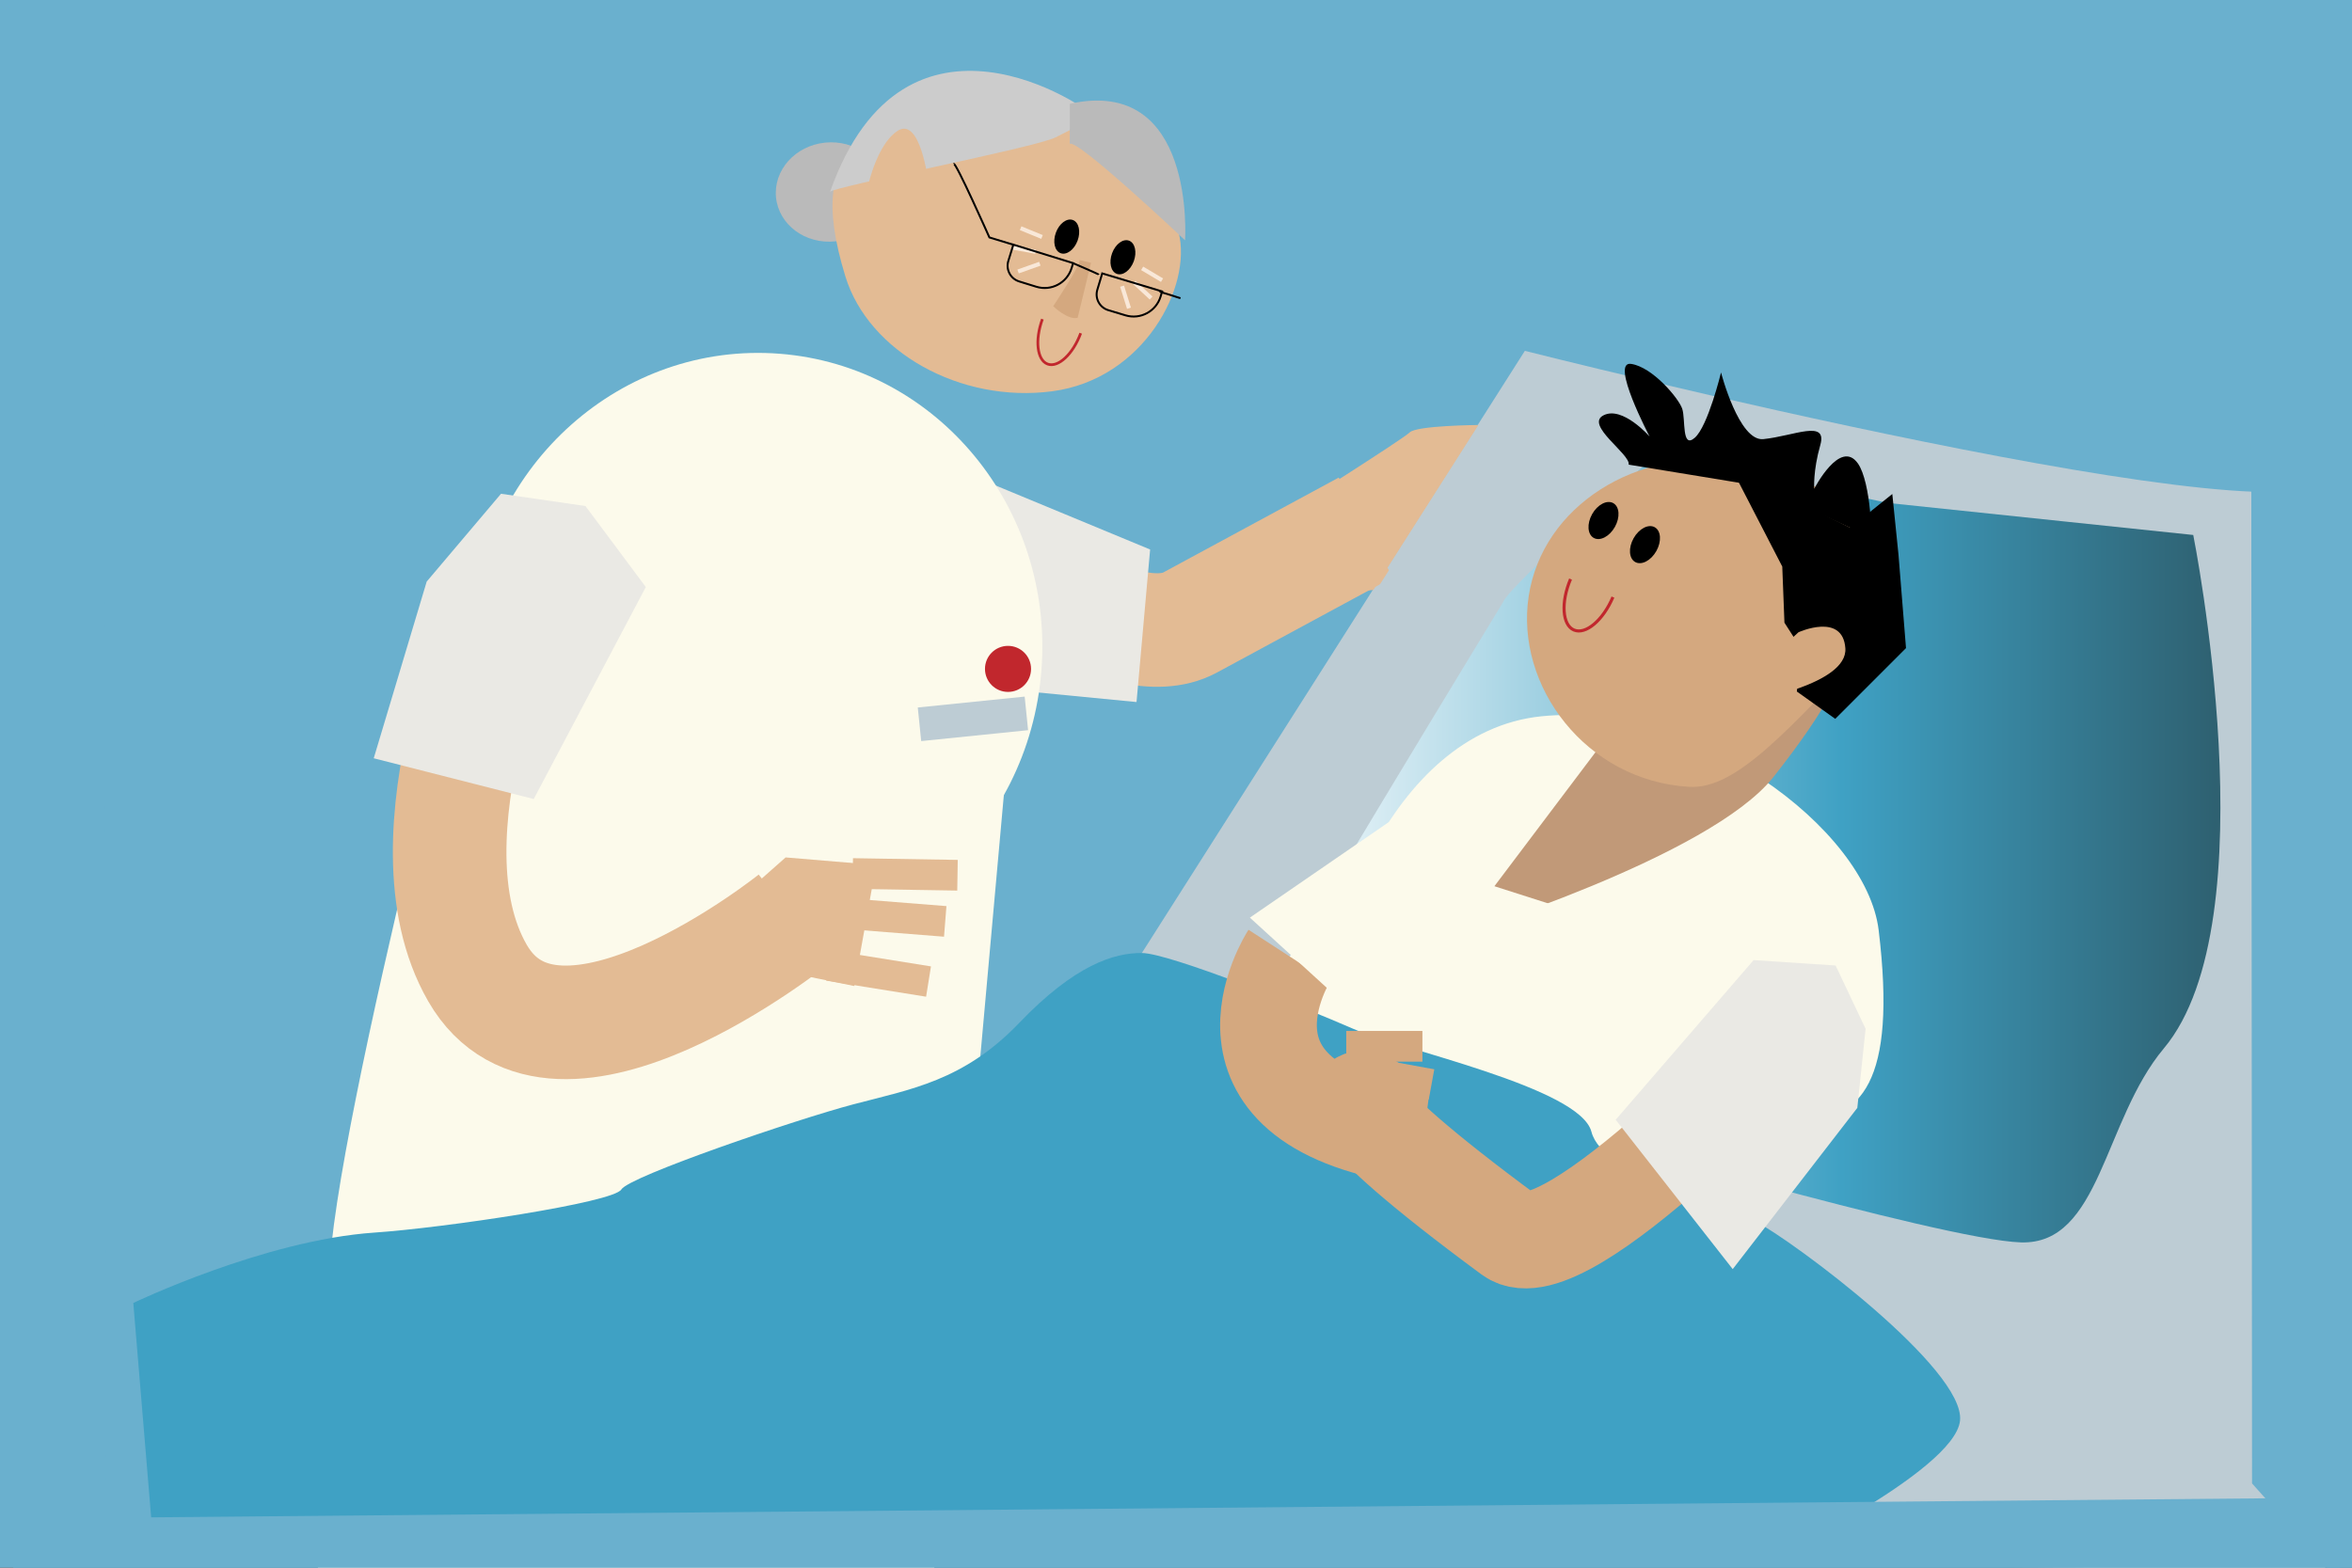
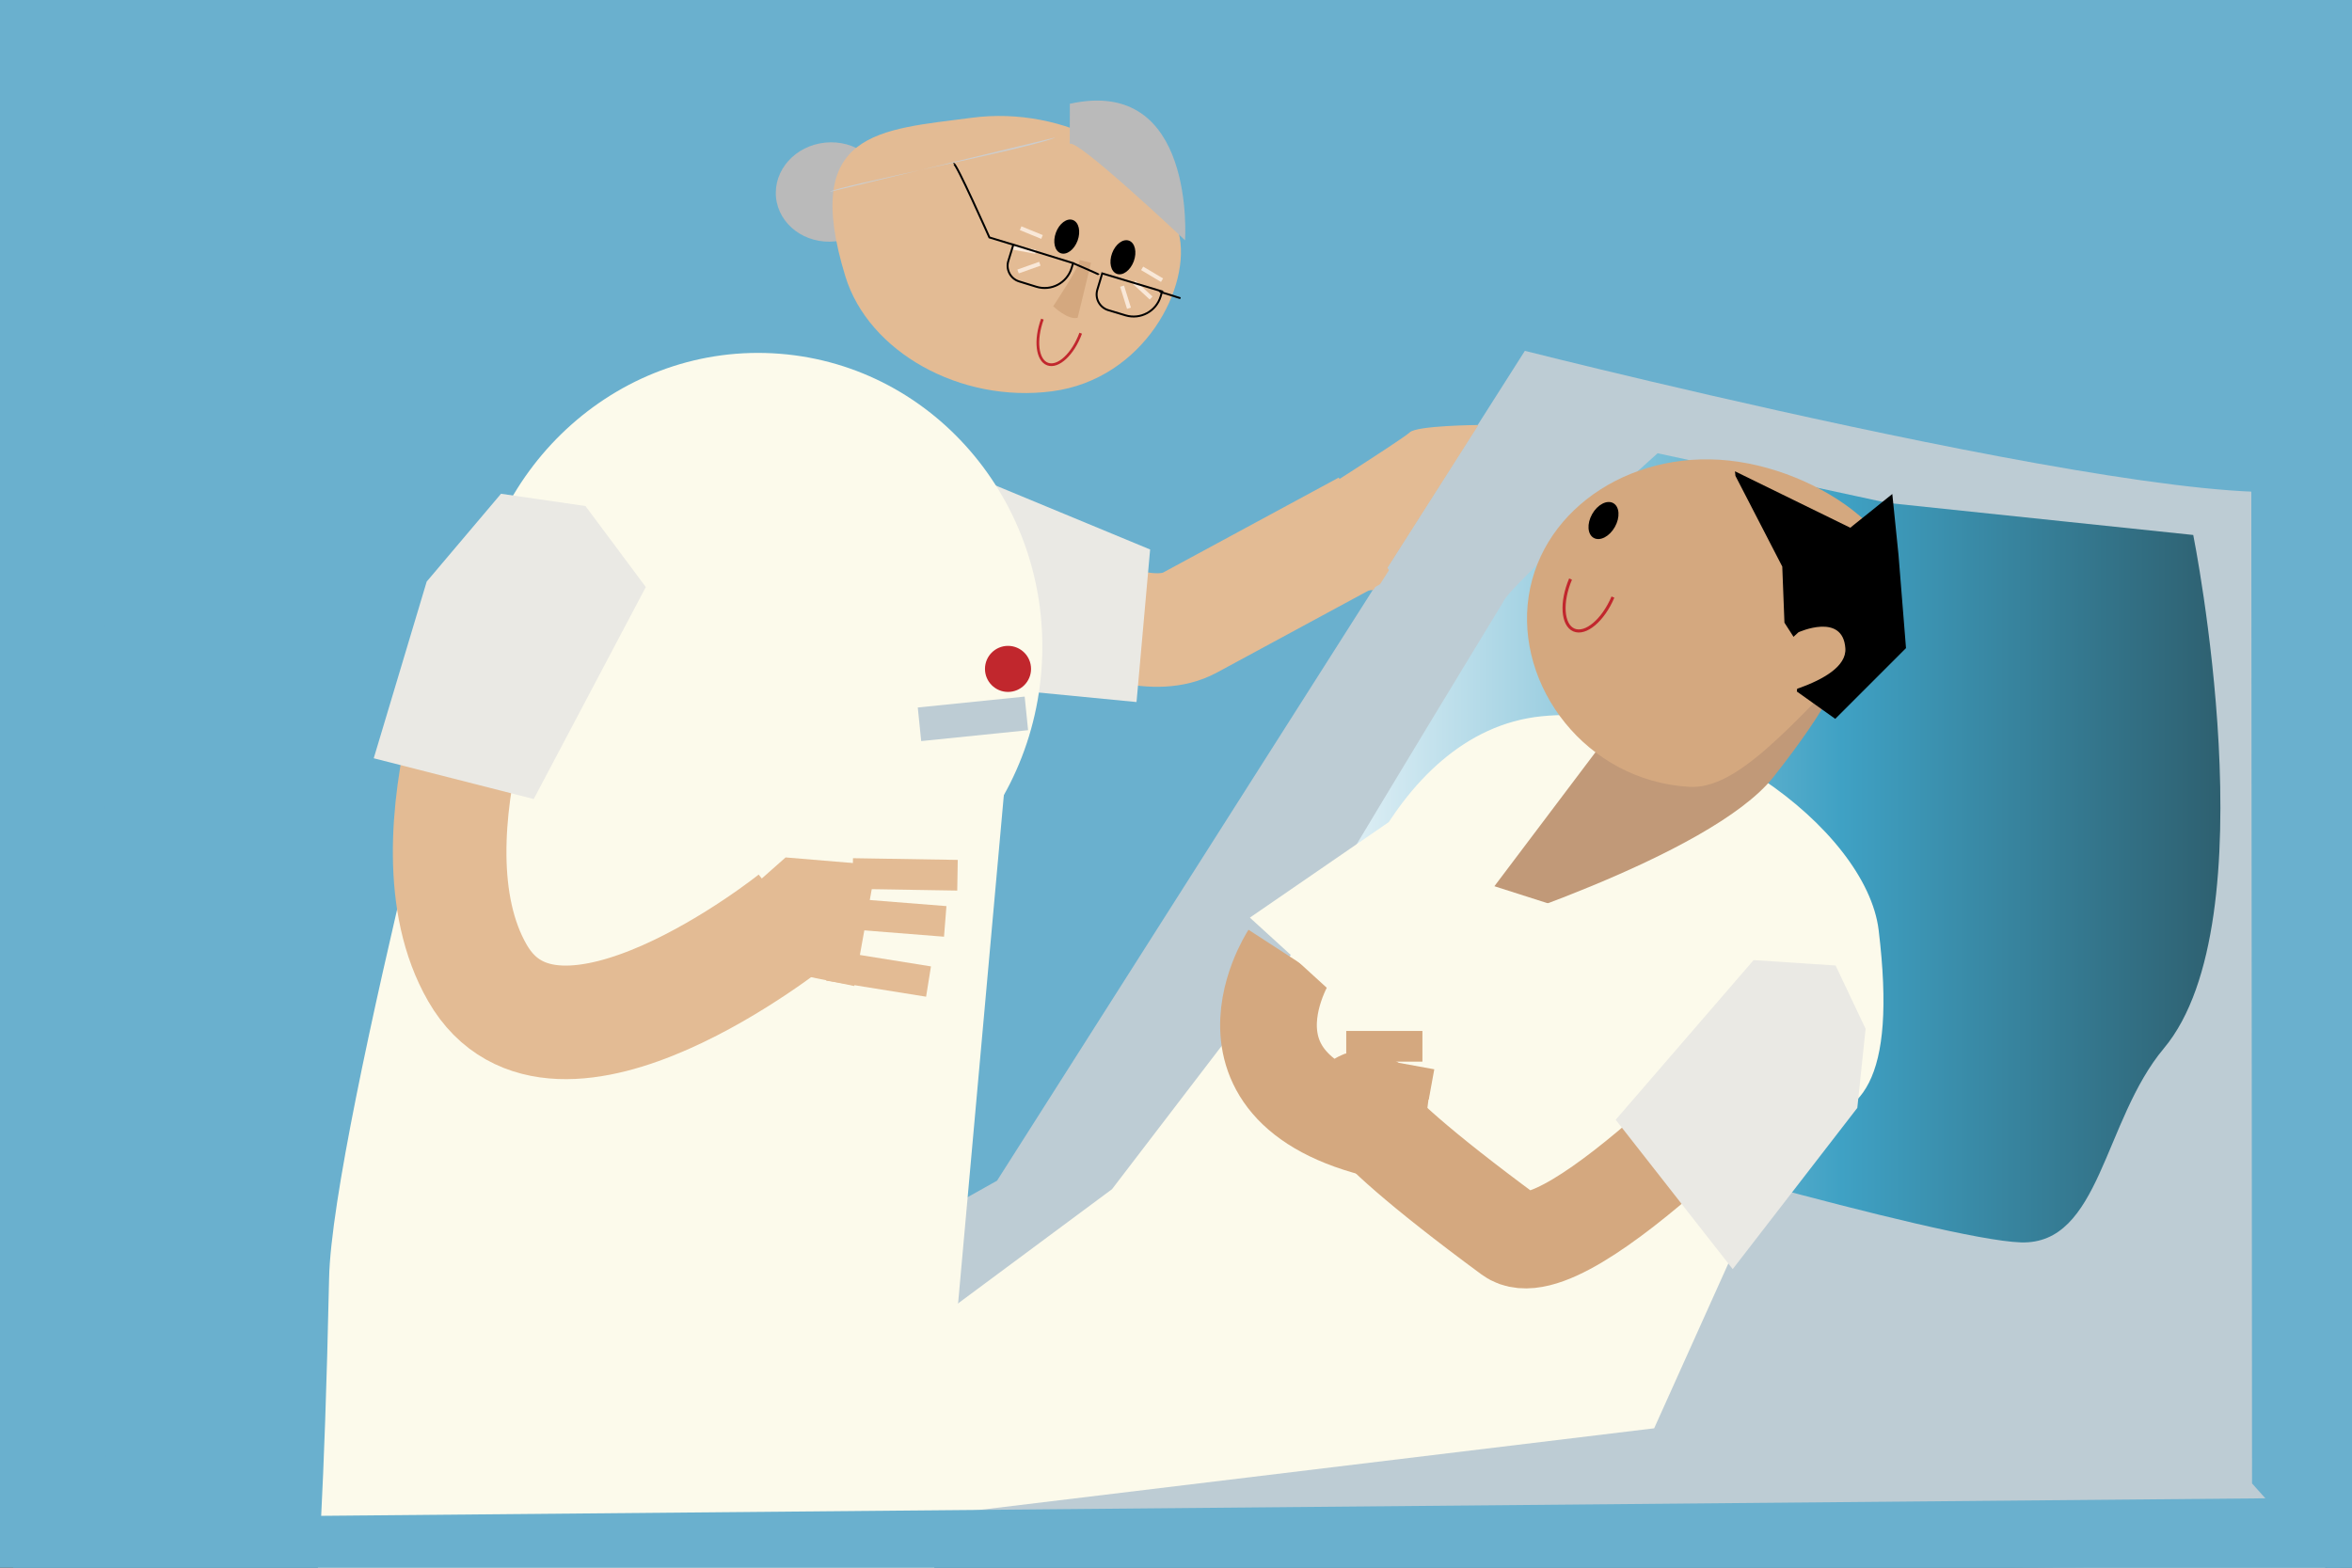
<svg xmlns="http://www.w3.org/2000/svg" viewBox="0 0 1200 800">
  <rect x="0" y="0" width="1200" height="800" fill="#333333" stroke="none" />
  <defs>
    <style>.cls-1{fill:#d4a87f;}.cls-2{stroke-width:1.39px;}.cls-2,.cls-3,.cls-4,.cls-5,.cls-6,.cls-7,.cls-8,.cls-9{fill:none;stroke-miterlimit:10;}.cls-2,.cls-6{stroke:#c1272d;}.cls-3{stroke-width:57.95px;}.cls-3,.cls-5{stroke:#e3bb94;}.cls-10{fill:url(#Ikke-navngivet_forløb_5);}.cls-11{fill:#bababa;}.cls-12{fill:#c1272d;}.cls-13{fill:#6ab0ce;}.cls-14{fill:#bdccd4;}.cls-15{fill:#3fa1c4;}.cls-4{stroke-width:49.34px;}.cls-4,.cls-7{stroke:#d4a87f;}.cls-16{fill:#c19978;}.cls-17{fill:#ccc;}.cls-5,.cls-7{stroke-width:15.66px;}.cls-18{fill:#eae9e4;}.cls-6{stroke-width:1.57px;}.cls-19{fill:#fcfaeb;}.cls-8{stroke:#f9e8d8;stroke-width:2.08px;}.cls-9{stroke:#000;stroke-width:.99px;}.cls-20{fill:#e3bb94;}</style>
    <linearGradient id="Ikke-navngivet_forløb_5" x1="637.69" y1="432.66" x2="1132.86" y2="432.66" gradientUnits="userSpaceOnUse">
      <stop offset="0" stop-color="#fff" />
      <stop offset=".61" stop-color="#3fa1c4" />
      <stop offset="1" stop-color="#2e6070" />
    </linearGradient>
  </defs>
  <g id="Lag_2">
    <polygon class="cls-13" points="1202.5 811.5 -7.5 812.5 -6.5 -1.5 1201.5 -8.5 1202.5 811.5" />
  </g>
  <g id="Lag_1">
    <path class="cls-14" d="M1190,241.85c-5.29,40.11-412.01-62.81-412.01-62.81l-269.29,423.46-338.91,190.13,1016.51,8.37,3.7-559.15Z" />
    <path class="cls-10" d="M766.85,307.29c2.6-7.81,78.86-75.99,78.86-75.99l117.41,25.35,155.88,16.35s39.56,196.9-15,262c-30.91,36.88-32.32,100.35-73,99-40.68-1.35-232.82-57.85-247.44-62.23-14.63-4.39-152.9-31.46-145.59-48.14,7.31-16.68,128.89-216.34,128.89-216.34Z" />
    <path class="cls-20" d="M661.04,258.67s54.63-34.51,58.21-38.03,35.04-3.76,35.04-3.76l-53.6,84.19-13.25,1.26-26.4-43.66Z" />
    <path class="cls-3" d="M502.22,281.95s70.94,54.14,104.92,35.75c33.98-18.4,89.68-48.51,89.68-48.51" />
    <polygon class="cls-18" points="502.96 245.67 586.8 280.41 579.86 358.26 500.74 350.58 502.96 245.67" />
    <path class="cls-19" d="M958.51,474.72c18.81,156.02-74.63,76.03-152.89,79.36-78,3.32-124.47,33.82-129.78-18.25-5.31-52.07,32.88-162.37,110.55-170.3s165.86,57.22,172.12,109.18Z" />
    <path class="cls-16" d="M828.96,364.05l-85.14,112.89s128.73-39.51,161.05-80.49c113.87-144.42-75.91-32.4-75.91-32.4Z" />
    <ellipse class="cls-19" cx="386.08" cy="330.8" rx="150.76" ry="145.67" transform="translate(26.47 690.2) rotate(-85.57)" />
    <path class="cls-19" d="M481.13,246.51c-10.35,.08-228.9,18.44-228.9,18.44,0,0-82.68,310.68-84.32,387.21-2.46,114.67-6.14,156.66-6.27,151.56s314.69,.27,314.69,.27l45.81-509.1-41.02-48.37Z" />
    <path class="cls-1" d="M960.03,321.83c-48.68,52.41-74.6,81.1-98.24,79.7-52.67-3.14-88.81-51.5-81.84-97.31,6.97-45.8,54.91-76.5,107.08-68.57,52.17,7.94,104.54,52.23,73.01,86.18Z" />
    <g>
      <ellipse cx="818.07" cy="265.58" rx="10.18" ry="6.66" transform="translate(185.45 848.3) rotate(-60.63)" />
-       <ellipse cx="839.23" cy="277.88" rx="10.18" ry="6.66" transform="translate(185.51 873.01) rotate(-60.63)" />
    </g>
    <path class="cls-6" d="M822.93,304.69c-5.02,11.82-13.92,19.35-19.9,16.81-5.97-2.53-6.75-14.17-1.73-25.99" />
-     <path d="M830.96,237.09c1.01-5.32-22.56-20.24-12.83-25.16,9.73-4.93,23.5,10.84,23.5,10.84,0,0-20.37-38.71-9.42-37.07,10.96,1.64,24.3,17.56,26.07,22.91s-.37,20.68,6.39,14.8c6.76-5.89,13.41-33.33,13.41-33.33,0,0,9.11,35.28,21.58,34.01,15.58-1.59,32.84-10.23,29.06,3.04-3.78,13.27-3.1,22.3-3.1,22.3,0,0,13.23-25.77,22.28-12.94,6.74,9.55,7.76,41.39,5.79,38.21-1.97-3.18-59.52-27.22-59.52-27.22l-63.22-10.37Z" />
    <polygon class="cls-19" points="830.63 474.03 700.72 432.53 567.36 606.84 317.03 792.63 843.96 728.87 936.01 524.25 830.63 474.03" />
-     <path class="cls-15" d="M68,664.92s66.82-32.08,123-35.92c35.78-2.44,121.96-15.29,126-22,4.04-6.71,89.28-35.77,118.41-43.46s56.21-11.9,84.59-41.54c28.38-29.63,48.43-35.8,62.62-35.67,14.18,.13,82.96,27.86,107.77,38.66,24.81,10.8,115.72,29.96,121.56,52.54,5.85,22.58,64.56,35.87,83.67,45.73,19.11,9.86,107.22,75.48,104.39,101.74-2.83,26.27-101.41,73.23-101.41,73.23l-819.48,.04-11.11-133.35Z" />
    <path class="cls-4" d="M914.89,525.62s-116.25,125.62-144.39,104.88c-95-70-79.04-74.47-69.75-66.95" />
    <polyline points="885.43 242.84 909.32 289.12 910.43 317.76 918.76 330.72 916.77 352.89 936.35 366.83 972.45 330.72 968.62 283.07 965.46 252.09 944.02 269.3 885.19 240.51" />
    <path class="cls-3" d="M261.5,301.79s-58.12,124.8-17.92,194.7c40.19,69.9,161.63-27.59,161.63-27.59" />
    <polygon class="cls-18" points="298.7 258.23 255.62 251.97 217.7 296.79 190.68 386.95 272.31 407.75 329.5 299.57 298.7 258.23" />
    <polygon class="cls-18" points="936.53 492.7 894.69 489.95 824.33 571.42 884.04 647.64 947.61 565.36 951.83 525 936.53 492.7" />
    <circle class="cls-12" cx="514.29" cy="341.34" r="11.75" />
    <rect class="cls-14" x="469.01" y="358.17" width="54.82" height="17.23" transform="translate(-34.66 52.27) rotate(-5.82)" />
    <g>
      <g>
        <ellipse class="cls-11" cx="423.54" cy="97.94" rx="27.75" ry="25.33" transform="translate(-7.75 43.49) rotate(-5.82)" />
        <path class="cls-20" d="M601.35,118.66c6.99,27.34-17.54,74.81-64.49,81.01-46.95,6.2-93.73-20.16-105.53-58.57-22.88-74.45,17.54-74.81,64.49-81.01,46.95-6.2,95.57,19.64,105.53,58.57Z" />
-         <path class="cls-17" d="M423.49,97.9c1.16-2.5,104.42-22.51,115.04-27.78s18.55-9.56,18.34-11.64-94.94-68.99-133.38,39.41" />
+         <path class="cls-17" d="M423.49,97.9c1.16-2.5,104.42-22.51,115.04-27.78" />
        <path class="cls-11" d="M545.79,73.45c3.56-3.05,58.84,49.19,58.84,49.19,0,0,5.66-83.99-58.79-69.68l-.05,20.49Z" />
        <ellipse cx="544.28" cy="120.75" rx="9.02" ry="5.9" transform="translate(243.08 589.9) rotate(-69.81)" />
        <ellipse cx="572.93" cy="131.29" rx="9.02" ry="5.9" transform="translate(251.96 623.69) rotate(-69.81)" />
        <path class="cls-2" d="M551.38,170.04c-3.93,10.68-11.48,17.72-16.88,15.74s-6.59-12.25-2.66-22.93" />
        <path class="cls-1" d="M550.7,132.67c1.23,1.73-13.36,23.6-13.36,23.6,0,0,7.52,7.25,12.49,5.89l6.81-28.05-5.94-1.44Z" />
        <g>
          <line class="cls-8" x1="582.73" y1="136.94" x2="592.87" y2="142.98" />
          <line class="cls-8" x1="578.64" y1="144.07" x2="587.31" y2="152.08" />
          <line class="cls-8" x1="572.49" y1="146.03" x2="576.01" y2="157.3" />
        </g>
        <g>
          <line class="cls-8" x1="531.64" y1="120.93" x2="520.73" y2="116.46" />
          <line class="cls-8" x1="528.41" y1="128.48" x2="516.8" y2="126.37" />
          <line class="cls-8" x1="530.54" y1="134.58" x2="519.42" y2="138.54" />
        </g>
        <g>
          <path class="cls-9" d="M513.77,129.21h31.92v2.68c0,7.94-6.45,14.39-14.39,14.39h-9.16c-4.62,0-8.37-3.75-8.37-8.37v-8.69h0Z" transform="translate(64.34 -150.36) rotate(17.18)" />
          <path class="cls-9" d="M559.26,143.72h31.92v2.68c0,7.94-6.45,14.39-14.39,14.39h-9.16c-4.62,0-8.37-3.75-8.37-8.37v-8.69h0Z" transform="translate(68.2 -159.19) rotate(16.74)" />
          <path class="cls-9" d="M547.49,134.31s12.94,5.52,13.13,5.84" />
          <path class="cls-9" d="M591.42,148.94c.24-.25,10.85,3.25,10.85,3.25" />
          <path class="cls-9" d="M517,124.88l-12.2-3.71s-17.3-38.94-18.2-37.5" />
        </g>
      </g>
-       <path class="cls-20" d="M473.58,92.79s-4-34.19-15.99-25.78c-11.99,8.41-16.12,34.19-16.12,34.19l32.11-8.41Z" />
    </g>
    <polygon class="cls-20" points="400.82 437.55 446.99 441.41 435.86 503.18 397.44 495.3 364.11 470.02 400.82 437.55" />
    <line class="cls-5" x1="435.07" y1="445.77" x2="488.52" y2="446.64" />
    <line class="cls-5" x1="437.2" y1="466.63" x2="482.26" y2="470.2" />
    <line class="cls-5" x1="422.77" y1="492.71" x2="473.74" y2="500.89" />
    <polygon class="cls-14" points="710.65 341.97 691.46 318.01 753.61 220.29 759.97 234.75 733.16 273.64 716.29 304.15 710.65 341.97" />
    <path class="cls-1" d="M917.59,322.65s22.6-10.28,23.92,8.16c1.32,18.44-47.91,26.72-47.91,26.72l-4.84-8.53,28.83-26.35Z" />
    <polygon class="cls-13" points="1194 807.35 1149 757 1148.5 66.75 1194 66.75 1194 807.35" />
    <line class="cls-7" x1="686.86" y1="533.93" x2="725.72" y2="533.93" />
    <line class="cls-7" x1="686.86" y1="545.43" x2="730.37" y2="553.37" />
    <polygon class="cls-13" points="-7.59 793 54.14 793 53.14 102.46 -7.59 102.46 -7.59 793" />
    <polygon class="cls-13" points="1207 812 10 812 0 775 1207 764.13 1207 812" />
    <path class="cls-4" d="M657.69,487.89s-50.11,77.27,68.6,92.69" />
    <polygon class="cls-19" points="708.61 419.49 637.69 468.27 679.89 506.78 717 426 708.61 419.49" />
  </g>
</svg>